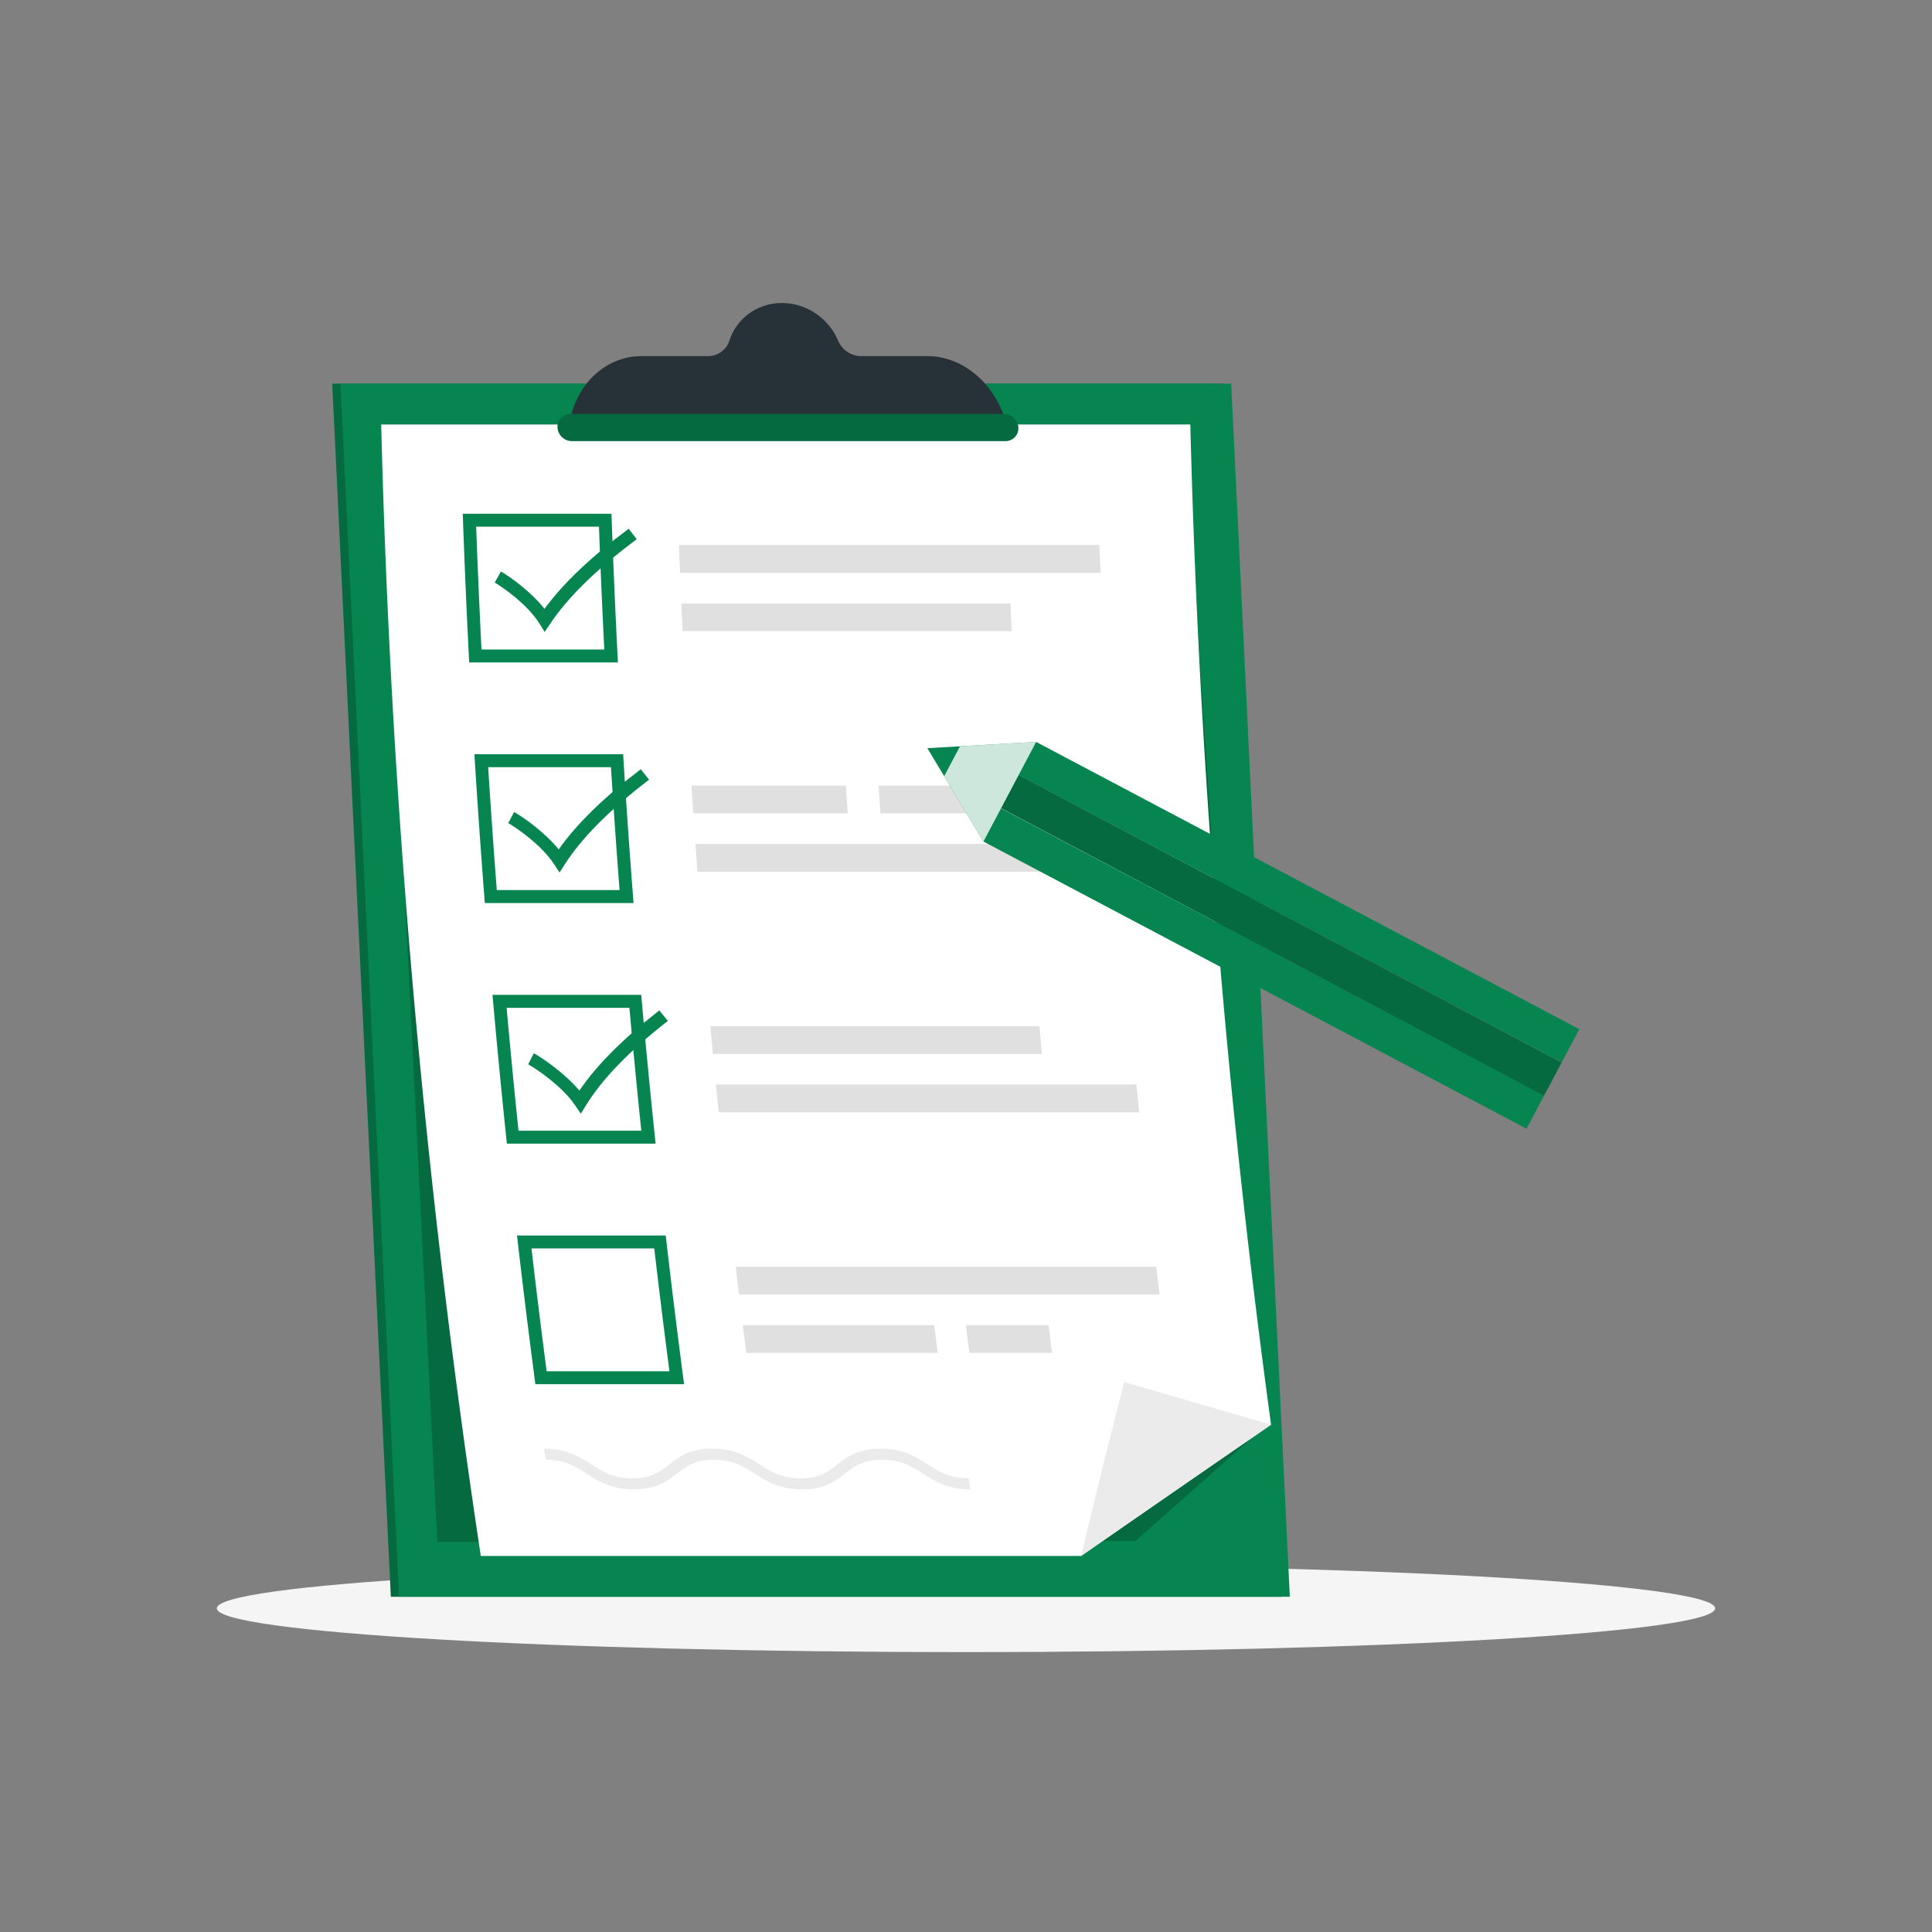
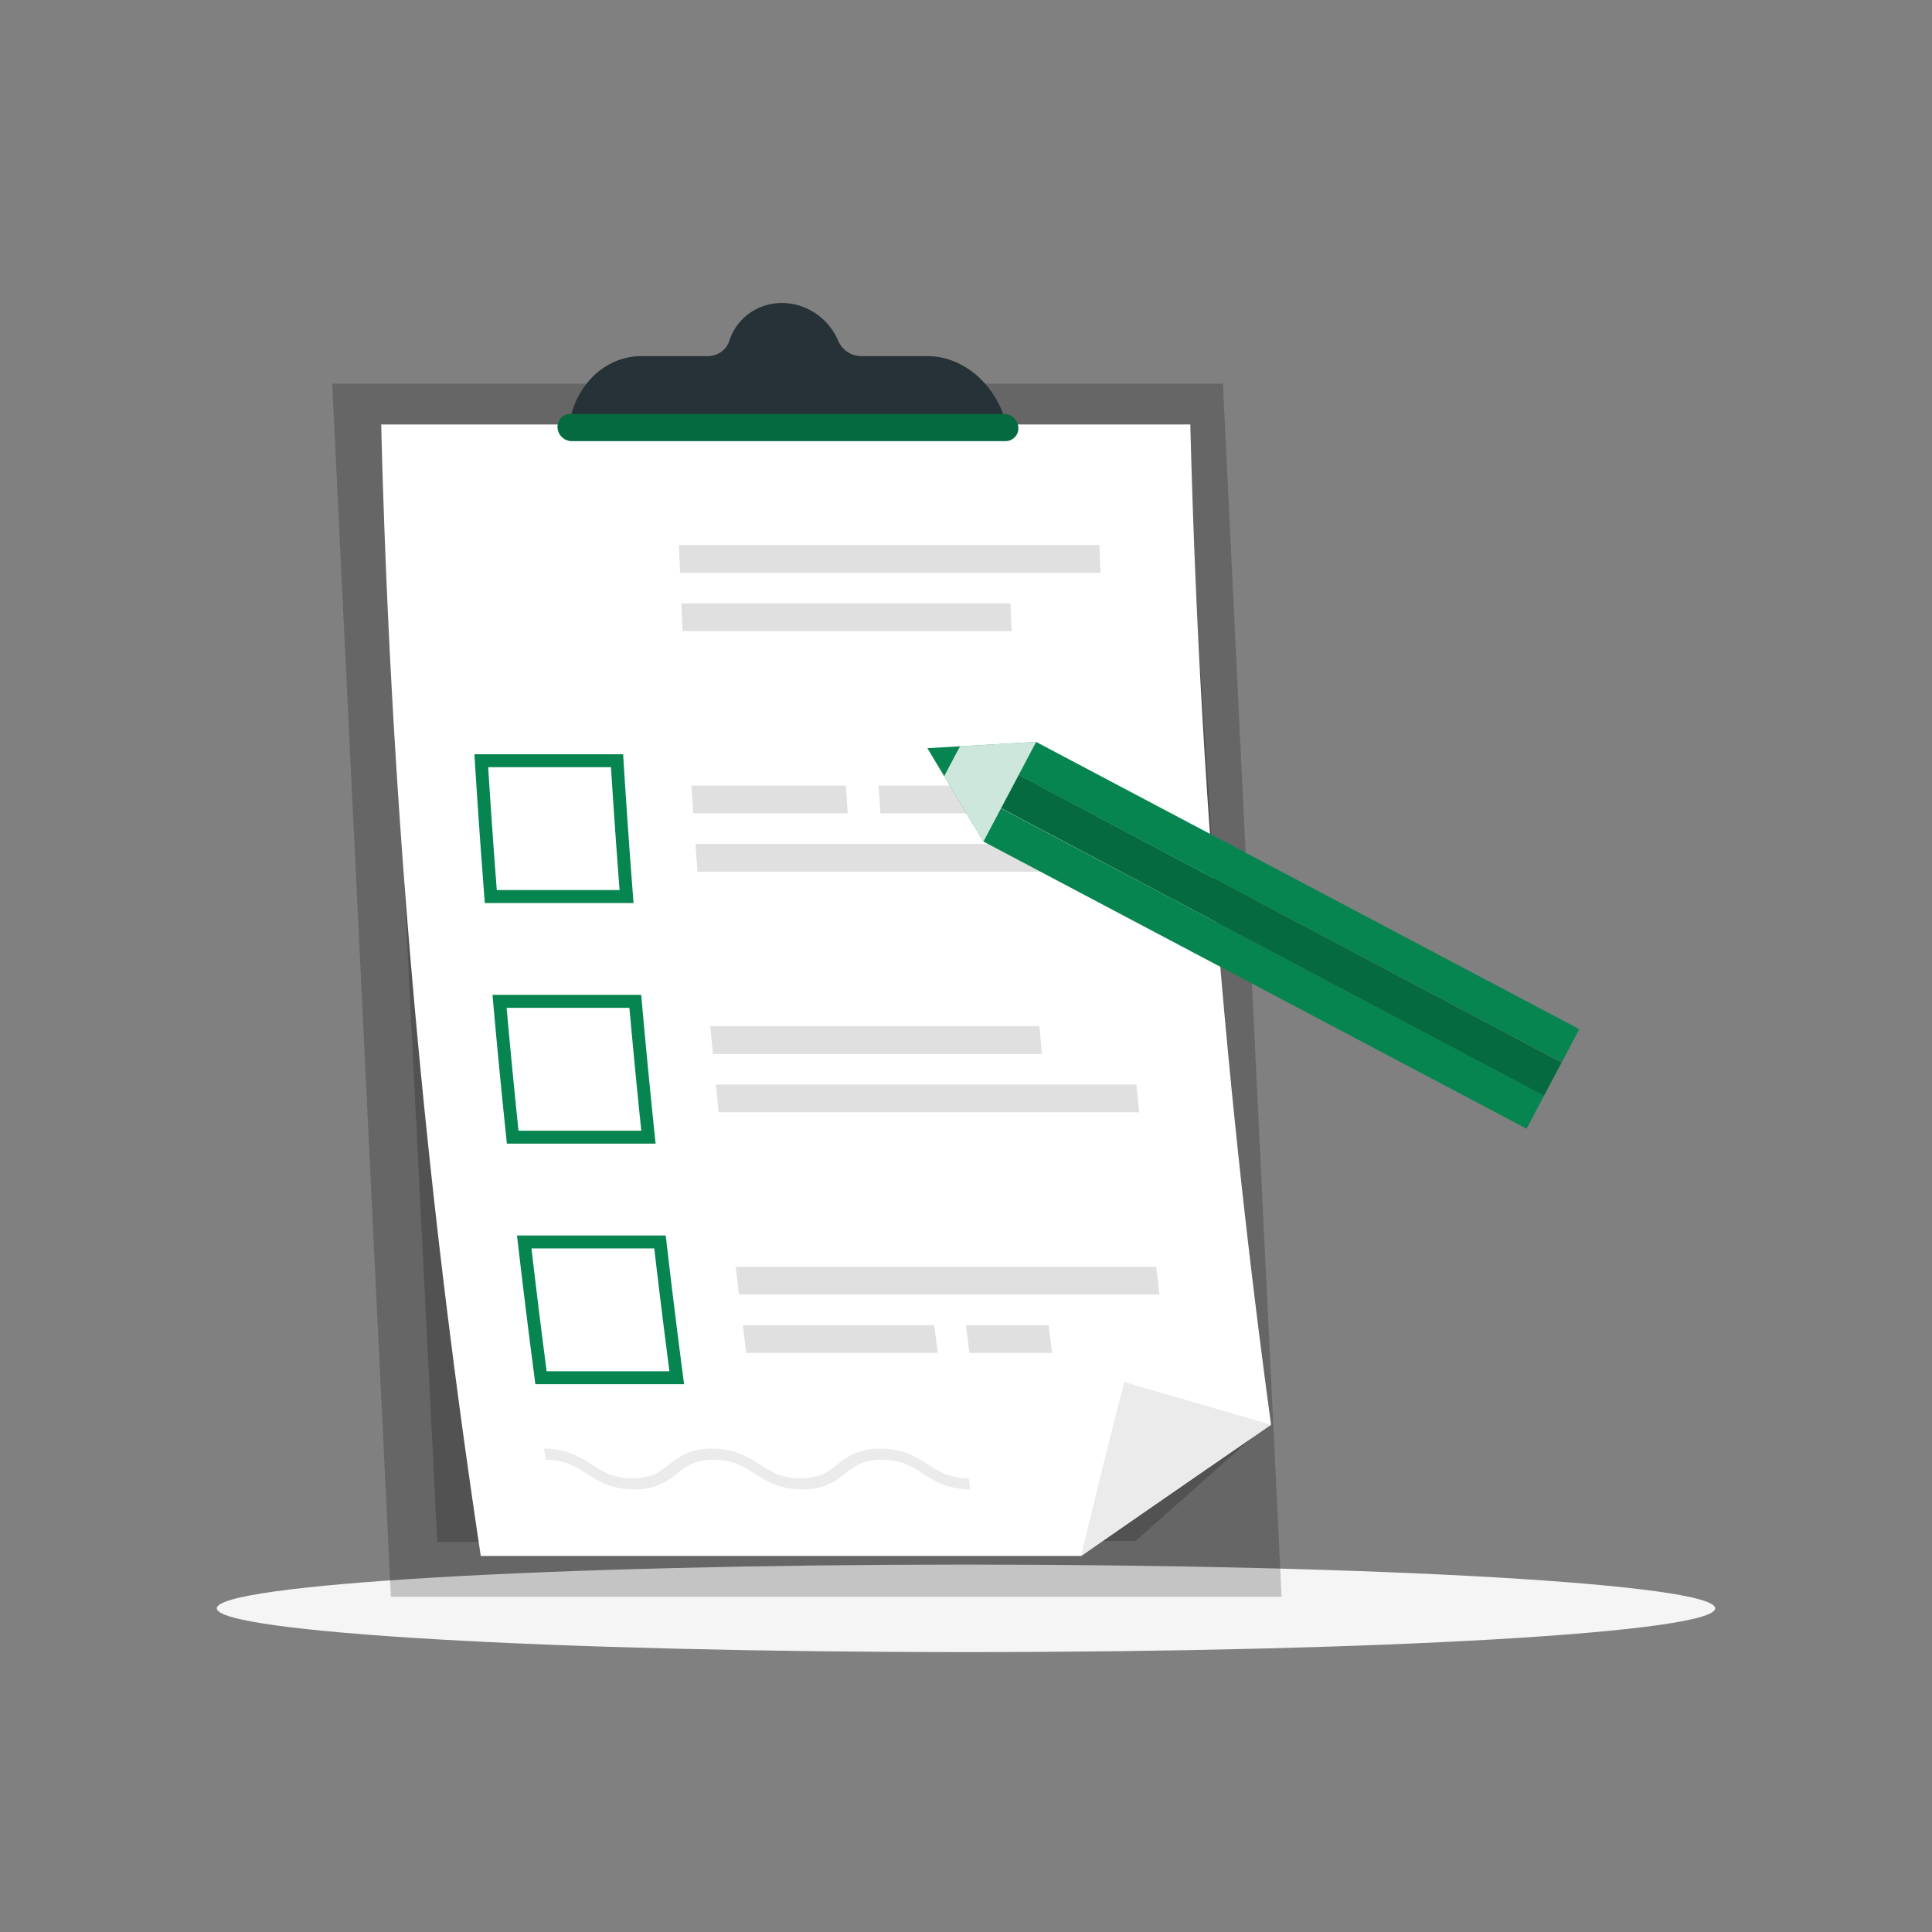
<svg xmlns="http://www.w3.org/2000/svg" width="500" height="500" fill="none">
  <rect width="100%" height="100%" fill="#808080" stroke="none" />
  <path d="M250 427.561c107.082 0 193.889-5.069 193.889-11.323 0-6.253-86.807-11.323-193.889-11.323-107.082 0-193.89 5.07-193.89 11.323 0 6.254 86.808 11.323 193.89 11.323Z" fill="#F5F5F5" />
-   <path d="M316.496 99.296H85.979l15.175 313.942h230.518L316.496 99.296Z" fill="#078550" />
  <path opacity=".2" d="M316.496 99.296H85.979l15.175 313.942h230.518L316.496 99.296Z" fill="#000" />
-   <path d="M318.63 99.296H88.113l15.175 313.942h230.517L318.63 99.296Z" fill="#078550" />
  <path opacity=".2" d="M306.456 109.856H98.653l14.519 289.193 180.697-.24 30.028-26.624-17.441-262.329Z" fill="#000" />
  <path d="M308.052 109.854c2.168 86.192 9.139 172.609 20.896 258.854a13302.866 13302.866 0 0 0-49.15 33.971h-155.37c-14.723-97.512-23.322-195.313-25.776-292.826l209.4.001Z" fill="#fff" />
  <path d="M328.948 368.708a13302.866 13302.866 0 0 0-49.15 33.971 2558.436 2558.436 0 0 1 11.134-45.008 81850.39 81850.39 0 0 0 38.016 11.037Z" fill="#EBEBEB" />
-   <path d="M155.012 136.311c.387 10.59.846 21.182 1.378 31.777h-31.777a2314.712 2314.712 0 0 1-1.378-31.777h31.777Zm3.236-3.351h-38.49a2338.47 2338.47 0 0 0 1.668 38.479h38.49a2359.313 2359.313 0 0 1-1.668-38.479Z" fill="#078550" />
  <path d="M284.819 148.239H175.994c-.1-2.394-.196-4.786-.288-7.18h108.825c.092 2.394.188 4.786.288 7.18ZM261.827 163.338H176.67c-.116-2.394-.227-4.788-.335-7.182h85.157c.108 2.394.22 4.788.335 7.182Z" fill="#E0E0E0" />
  <path d="M158.118 198.552c.67 10.598 1.413 21.198 2.228 31.797h-31.777c-.815-10.6-1.558-21.2-2.228-31.797h31.777Zm3.147-3.353h-38.489a2351.403 2351.403 0 0 0 2.698 38.504h38.489a2351.403 2351.403 0 0 1-2.698-38.504Z" fill="#078550" />
  <path d="M219.398 210.489h-39.979c-.163-2.395-.324-4.79-.48-7.186h39.979c.156 2.396.316 4.791.48 7.186ZM257.266 210.489h-29.407c-.164-2.395-.324-4.79-.48-7.186h29.408c.155 2.396.316 4.791.479 7.186ZM275.73 225.597H180.5c-.179-2.395-.355-4.79-.527-7.186h95.23c.172 2.395.349 4.79.527 7.186Z" fill="#E0E0E0" />
  <path d="M162.889 260.824c.954 10.6 1.98 21.201 3.077 31.8h-31.777a2355.869 2355.869 0 0 1-3.077-31.8h31.777Zm3.056-3.354h-38.49a2363.21 2363.21 0 0 0 3.726 38.507h38.49a2384.607 2384.607 0 0 1-3.726-38.507Z" fill="#078550" />
  <path d="M294.1 280.686H185.275c.236 2.396.476 4.791.719 7.186h108.825a2496 2496 0 0 1-.719-7.186ZM268.992 265.577h-85.156c.22 2.395.444 4.791.672 7.186h85.157c-.229-2.395-.452-4.79-.673-7.186Z" fill="#E0E0E0" />
  <path d="M169.322 323.094a2386.381 2386.381 0 0 0 3.926 31.786h-31.777a2371.981 2371.981 0 0 1-3.926-31.786h31.777Zm2.967-3.353h-38.49a2387.344 2387.344 0 0 0 4.754 38.491h38.49a2385.951 2385.951 0 0 1-4.754-38.491Z" fill="#078550" />
  <path d="M300.086 335.029H191.261c-.292-2.394-.58-4.788-.864-7.184h108.825c.284 2.394.572 4.789.864 7.184ZM242.688 350.13h-49.539c-.307-2.393-.61-4.789-.91-7.183h49.539c.299 2.394.603 4.789.91 7.183ZM272.274 350.13h-21.392c-.307-2.393-.611-4.789-.91-7.183h21.392c.3 2.394.603 4.789.91 7.183Z" fill="#E0E0E0" />
-   <path d="m140.968 163.553-1.409-2.245c-3.074-4.896-9.361-9.272-11.525-10.546l1.611-2.869c2.559 1.508 7.764 5.237 11.269 9.67 4.839-6.596 11.991-13.4 21.792-20.727l2.074 2.708c-10.464 7.827-17.785 15.002-22.402 21.899-.47.703-.941 1.406-1.41 2.11ZM144.803 225.811l-1.469-2.246c-3.202-4.9-9.608-9.279-11.807-10.552l1.534-2.871c2.603 1.511 7.905 5.242 11.528 9.676 4.662-6.601 11.633-13.404 21.237-20.741l2.147 2.711c-10.252 7.841-17.387 15.008-21.816 21.913-.452.703-.904 1.405-1.354 2.11ZM150.316 288.236l-1.529-2.246c-3.333-4.899-9.858-9.277-12.09-10.553.485-.957.971-1.915 1.458-2.872 2.642 1.513 8.044 5.243 11.787 9.677 4.488-6.6 11.274-13.406 20.681-20.744.739.904 1.479 1.808 2.22 2.711-10.043 7.84-16.985 15.012-21.229 21.915l-1.298 2.112Z" fill="#078550" />
  <path d="M251.127 385.457c-5.9-.003-9.301-2.181-12.299-4.101-2.867-1.841-5.574-3.572-10.557-3.575-4.985 0-7.203 1.736-9.549 3.575-2.452 1.921-5.232 4.105-11.129 4.101-5.896-.003-9.303-2.181-12.297-4.101-2.868-1.841-5.57-3.572-10.556-3.575-4.985 0-7.203 1.736-9.547 3.575-2.452 1.921-5.23 4.105-11.127 4.101-5.899-.003-9.299-2.181-12.297-4.101-2.868-1.841-5.573-3.572-10.556-3.575l-.402-2.879c5.897.003 9.291 2.177 12.286 4.102 2.864 1.835 5.573 3.577 10.557 3.574 4.983.002 7.197-1.739 9.546-3.574 2.454-1.922 5.238-4.101 11.138-4.102 5.897.003 9.287 2.177 12.287 4.102 2.862 1.835 5.575 3.577 10.557 3.574 4.985.002 7.198-1.739 9.548-3.574 2.453-1.922 5.241-4.101 11.14-4.102 5.898.003 9.29 2.177 12.288 4.102 2.863 1.835 5.573 3.577 10.559 3.574.135.96.273 1.918.41 2.879Z" fill="#EBEBEB" />
  <path d="M259.587 107.065c-3.373-8.962-11.184-14.904-19.591-14.904h-17.114a6.511 6.511 0 0 1-5.953-3.955c-2.408-5.715-8.107-9.787-14.566-9.787-6.459 0-11.764 4.072-13.62 9.787-.777 2.393-3.017 3.955-5.571 3.955h-17.114c-8.408 0-15.644 5.942-18.151 14.904l-1.001 3.58h114.03l-1.349-3.58Z" fill="#263238" />
  <path d="M260.203 114.159H147.976c-1.933 0-3.591-1.581-3.684-3.514a3.327 3.327 0 0 1 3.344-3.514h112.227c1.933 0 3.591 1.581 3.684 3.514a3.325 3.325 0 0 1-3.344 3.514Z" fill="#078550" />
  <path opacity=".2" d="M260.203 114.159H147.976c-1.933 0-3.591-1.581-3.684-3.514a3.327 3.327 0 0 1 3.344-3.514h112.227c1.933 0 3.591 1.581 3.684 3.514a3.325 3.325 0 0 1-3.344 3.514Z" fill="#000" />
  <path d="m399.628 283.518-.592 1.106-3.964 7.492-140.573-74.334 4.541-8.596 140.588 74.332ZM408.721 266.345l-2.902 5.486-1.642 3.096-140.587-74.331 4.541-8.596 140.59 74.345Z" fill="#078550" />
  <path d="m263.608 200.556-4.55 8.59 140.532 74.425 4.55-8.591-140.532-74.424Z" fill="#078550" />
  <path opacity=".2" d="m263.608 200.554-4.549 8.591 140.533 74.425 4.549-8.591-140.533-74.425Z" fill="#000" />
  <path d="m248.439 193.139-4.09 7.735 10.148 16.914 13.634-25.784-19.692 1.135Z" fill="#078550" />
  <path opacity=".8" d="m248.439 193.139-4.09 7.735 10.148 16.914 13.634-25.784-19.692 1.135Z" fill="#fff" />
  <path d="m240 193.625 4.349 7.249 4.09-7.735-8.439.486Z" fill="#078550" />
</svg>